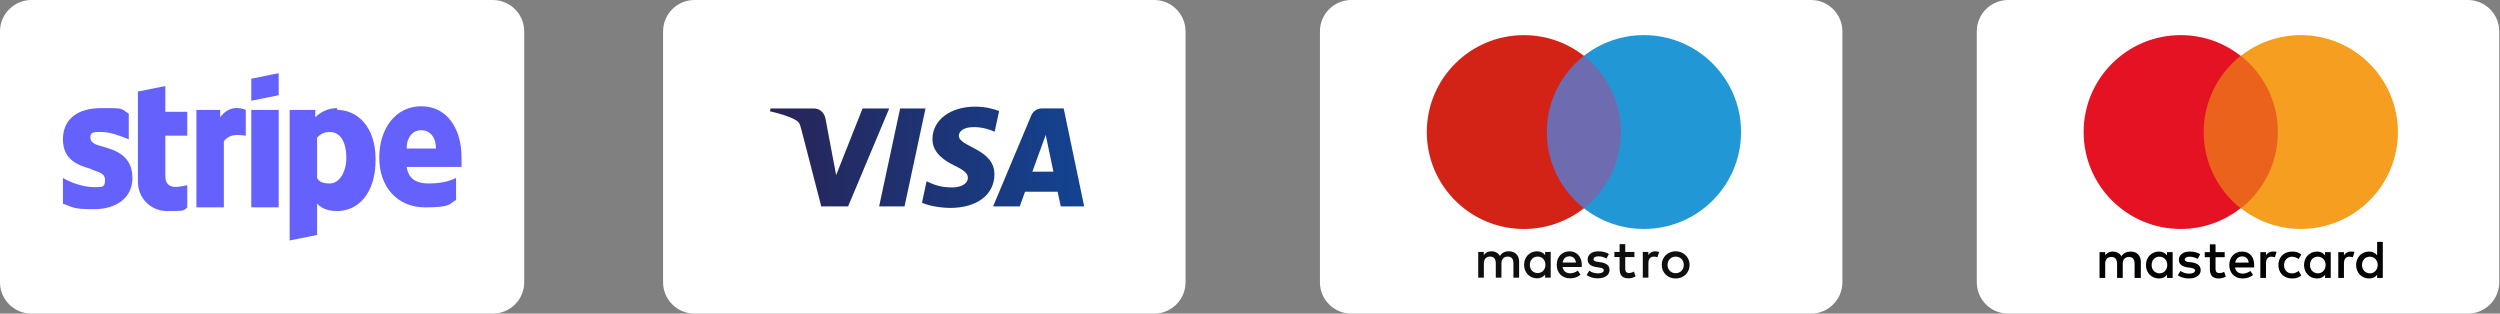
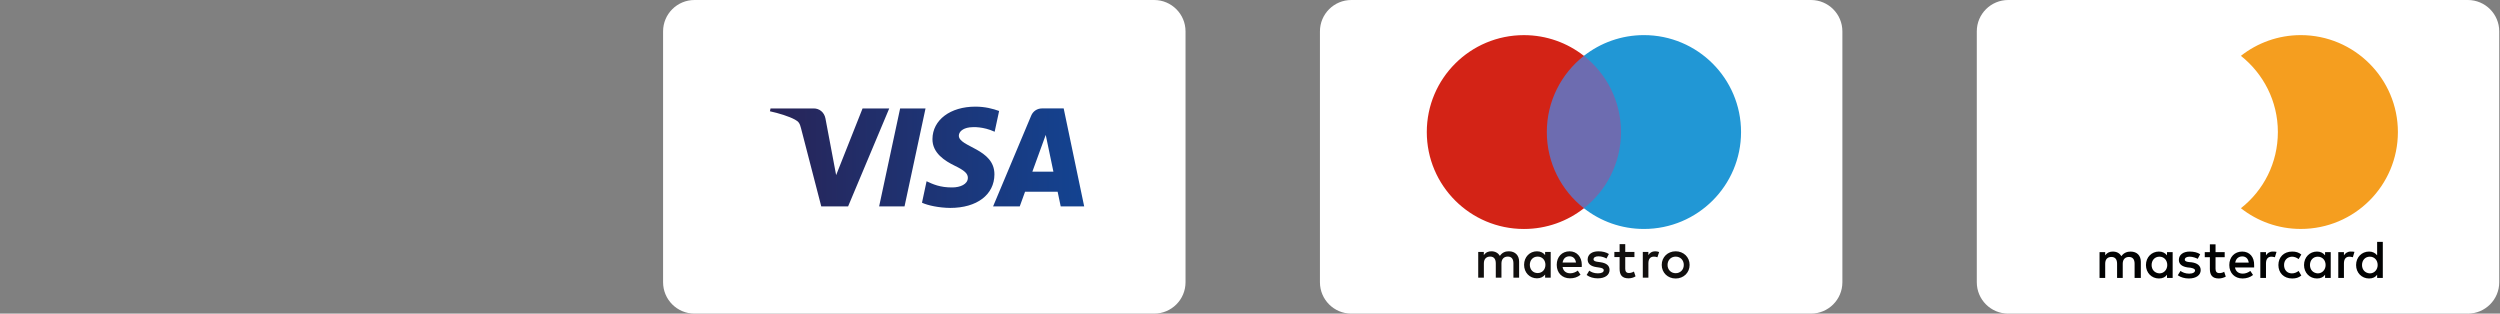
<svg xmlns="http://www.w3.org/2000/svg" width="279" height="35" viewBox="0 0 279 35" fill="none">
  <rect x="0" y="0" width="279" height="35" fill="#808080" stroke="none" />
  <path d="M77.507 0H128.798C130.736 0 132.305 1.567 132.305 3.5V31.5C132.305 33.434 130.736 35 128.798 35H77.507C75.571 35 74 33.434 74 31.5V3.5C74 1.567 75.571 0 77.507 0Z" fill="white" />
  <path d="M99.239 12.101L94.648 23.034H91.653L89.393 14.308C89.256 13.771 89.138 13.575 88.72 13.349C88.039 12.979 86.914 12.633 85.924 12.418L85.991 12.101H90.813C91.427 12.101 91.98 12.509 92.119 13.215L93.313 19.542L96.262 12.101H99.239ZM110.978 19.463C110.991 16.577 106.98 16.419 107.007 15.13C107.017 14.737 107.391 14.321 108.21 14.214C108.615 14.161 109.734 14.12 111.003 14.703L111.502 12.385C110.818 12.138 109.941 11.901 108.85 11.901C106.05 11.901 104.078 13.387 104.062 15.516C104.044 17.09 105.469 17.968 106.543 18.492C107.647 19.027 108.018 19.371 108.013 19.85C108.005 20.582 107.132 20.907 106.317 20.917C104.893 20.94 104.066 20.534 103.406 20.228L102.894 22.624C103.555 22.927 104.778 23.191 106.046 23.204C109.021 23.203 110.968 21.736 110.978 19.463ZM118.375 23.033H120.995L118.707 12.1H116.288C115.744 12.1 115.285 12.415 115.082 12.902L110.829 23.033H113.804L114.396 21.398H118.032L118.375 23.033ZM115.211 19.16L116.703 15.055L117.561 19.16H115.211ZM103.289 12.101L100.945 23.034H98.111L100.455 12.101H103.289Z" fill="url(#paint0_linear_155_637)" />
  <path d="M150.812 0H202.102C204.04 0 205.61 1.567 205.61 3.5V31.5C205.61 33.434 204.042 35 202.102 35H150.812C148.875 35 147.305 33.435 147.305 31.5V3.5C147.305 1.567 148.875 0 150.812 0Z" fill="white" />
  <path d="M181.506 23.238H172.024V6.231H181.506V23.238Z" fill="#6D6CB0" />
  <path d="M172.625 14.737C172.625 11.287 174.244 8.214 176.765 6.234C174.921 4.786 172.595 3.921 170.067 3.921C164.082 3.921 159.23 8.764 159.23 14.738C159.23 20.712 164.083 25.554 170.067 25.554C172.595 25.554 174.922 24.691 176.767 23.241C174.244 21.26 172.625 18.187 172.625 14.737Z" fill="#D32316" />
  <path d="M194.301 14.736C194.301 20.71 189.449 25.552 183.463 25.552C180.934 25.552 178.608 24.689 176.764 23.239C179.285 21.259 180.905 18.184 180.905 14.735C180.905 11.285 179.285 8.211 176.764 6.231C178.61 4.783 180.936 3.918 183.463 3.918C189.449 3.919 194.301 8.763 194.301 14.736Z" fill="#2197D5" />
  <path d="M184.713 28.045C184.84 28.045 185.022 28.069 185.16 28.125L184.967 28.713C184.836 28.658 184.703 28.641 184.574 28.641C184.166 28.641 183.961 28.906 183.961 29.379V30.99H183.336V28.118H183.957V28.467C184.117 28.215 184.354 28.045 184.713 28.045ZM182.401 28.689H181.377V29.986C181.377 30.275 181.48 30.468 181.793 30.468C181.956 30.468 182.161 30.413 182.347 30.306L182.527 30.839C182.329 30.978 182.017 31.062 181.746 31.062C181.005 31.062 180.747 30.666 180.747 29.998V28.69H180.163V28.119H180.747V27.248H181.378V28.119H182.402V28.689H182.401ZM174.387 29.301C174.453 28.887 174.706 28.604 175.153 28.604C175.555 28.604 175.815 28.857 175.882 29.301H174.387ZM176.53 29.555C176.524 28.659 175.971 28.047 175.164 28.047C174.321 28.047 173.731 28.658 173.731 29.555C173.731 30.467 174.344 31.061 175.208 31.061C175.642 31.061 176.038 30.954 176.388 30.661L176.08 30.198C175.839 30.389 175.532 30.499 175.243 30.499C174.84 30.499 174.473 30.311 174.382 29.796H176.521C176.526 29.717 176.53 29.639 176.53 29.555ZM179.283 28.852C179.108 28.743 178.752 28.604 178.386 28.604C178.044 28.604 177.838 28.731 177.838 28.942C177.838 29.132 178.056 29.188 178.325 29.223L178.62 29.266C179.247 29.356 179.626 29.62 179.626 30.125C179.626 30.672 179.144 31.063 178.313 31.063C177.842 31.063 177.411 30.942 177.067 30.69L177.362 30.204C177.574 30.366 177.887 30.505 178.321 30.505C178.747 30.505 178.977 30.378 178.977 30.155C178.977 29.995 178.813 29.903 178.471 29.856L178.174 29.813C177.531 29.723 177.182 29.434 177.182 28.965C177.182 28.395 177.651 28.047 178.38 28.047C178.837 28.047 179.252 28.149 179.553 28.347L179.283 28.852ZM187.004 28.639C186.875 28.639 186.754 28.662 186.645 28.707C186.534 28.752 186.438 28.816 186.358 28.896C186.278 28.978 186.213 29.076 186.167 29.189C186.122 29.302 186.099 29.428 186.099 29.564C186.099 29.701 186.122 29.826 186.167 29.939C186.214 30.052 186.276 30.15 186.358 30.23C186.438 30.312 186.534 30.376 186.645 30.421C186.754 30.464 186.875 30.488 187.004 30.488C187.133 30.488 187.252 30.467 187.363 30.421C187.472 30.375 187.568 30.312 187.65 30.23C187.732 30.15 187.795 30.052 187.841 29.939C187.887 29.826 187.911 29.701 187.911 29.564C187.911 29.428 187.888 29.302 187.841 29.189C187.794 29.076 187.732 28.978 187.65 28.896C187.568 28.816 187.472 28.751 187.363 28.707C187.252 28.662 187.131 28.639 187.004 28.639ZM187.004 28.045C187.227 28.045 187.434 28.084 187.623 28.162C187.812 28.238 187.978 28.346 188.117 28.48C188.256 28.616 188.363 28.776 188.443 28.96C188.521 29.146 188.56 29.346 188.56 29.562C188.56 29.779 188.521 29.98 188.443 30.166C188.363 30.35 188.255 30.51 188.117 30.646C187.978 30.781 187.812 30.888 187.623 30.964C187.434 31.042 187.227 31.08 187.004 31.08C186.779 31.08 186.574 31.042 186.383 30.964C186.192 30.888 186.029 30.78 185.891 30.646C185.754 30.511 185.645 30.349 185.567 30.166C185.489 29.98 185.45 29.779 185.45 29.562C185.45 29.346 185.489 29.146 185.567 28.96C185.645 28.775 185.755 28.616 185.891 28.48C186.03 28.345 186.194 28.238 186.383 28.162C186.572 28.084 186.779 28.045 187.004 28.045ZM170.729 29.555C170.729 29.049 171.061 28.635 171.602 28.635C172.121 28.635 172.469 29.031 172.469 29.555C172.469 30.079 172.12 30.473 171.602 30.473C171.061 30.473 170.729 30.059 170.729 29.555ZM173.059 29.555V28.117H172.434V28.467C172.235 28.208 171.934 28.045 171.526 28.045C170.719 28.045 170.088 28.676 170.088 29.553C170.088 30.431 170.719 31.061 171.526 31.061C171.934 31.061 172.235 30.899 172.434 30.64V30.989H173.059V29.555ZM169.533 30.99V29.187C169.533 28.507 169.099 28.052 168.402 28.044C168.034 28.038 167.654 28.153 167.39 28.556C167.191 28.238 166.877 28.044 166.438 28.044C166.131 28.044 165.83 28.135 165.594 28.472V28.117H164.969V30.99H165.6V29.398C165.6 28.898 165.877 28.634 166.304 28.634C166.72 28.634 166.93 28.904 166.93 29.392V30.99H167.562V29.398C167.562 28.898 167.852 28.634 168.266 28.634C168.694 28.634 168.898 28.904 168.898 29.392V30.99H169.533Z" fill="#110F0E" />
  <path d="M224.118 0H275.409C277.345 0 278.915 1.567 278.915 3.5V31.5C278.915 33.434 277.345 35 275.409 35H224.118C222.18 35 220.61 33.435 220.61 31.5V3.5C220.61 1.567 222.179 0 224.118 0Z" fill="white" />
  <path d="M238.917 31.02V29.217C238.917 28.528 238.497 28.076 237.772 28.076C237.411 28.076 237.02 28.195 236.751 28.586C236.54 28.256 236.237 28.076 235.786 28.076C235.483 28.076 235.182 28.166 234.94 28.498V28.136H234.309V31.02H234.94V29.428C234.94 28.917 235.213 28.676 235.633 28.676C236.055 28.676 236.266 28.947 236.266 29.428V31.02H236.897V29.428C236.897 28.917 237.2 28.676 237.59 28.676C238.012 28.676 238.221 28.947 238.221 29.428V31.02H238.917ZM248.276 28.135H247.255V27.264H246.622V28.135H246.052V28.705H246.622V30.027C246.622 30.688 246.893 31.078 247.616 31.078C247.887 31.078 248.186 30.988 248.397 30.869L248.217 30.328C248.037 30.449 247.826 30.478 247.676 30.478C247.375 30.478 247.254 30.298 247.254 29.997V28.705H248.275V28.135H248.276ZM253.636 28.074C253.275 28.074 253.034 28.256 252.884 28.496V28.135H252.253V31.019H252.884V29.398C252.884 28.917 253.095 28.646 253.488 28.646C253.607 28.646 253.758 28.676 253.879 28.706L254.061 28.106C253.939 28.074 253.757 28.074 253.636 28.074ZM245.54 28.376C245.239 28.165 244.817 28.074 244.366 28.074C243.643 28.074 243.161 28.435 243.161 29.006C243.161 29.488 243.522 29.756 244.153 29.847L244.456 29.877C244.788 29.938 244.968 30.027 244.968 30.178C244.968 30.389 244.728 30.539 244.304 30.539C243.884 30.539 243.554 30.389 243.341 30.238L243.04 30.719C243.372 30.958 243.823 31.079 244.274 31.079C245.118 31.079 245.598 30.688 245.598 30.147C245.598 29.637 245.207 29.366 244.606 29.276L244.303 29.247C244.033 29.216 243.823 29.157 243.823 28.976C243.823 28.765 244.034 28.645 244.366 28.645C244.727 28.645 245.087 28.795 245.266 28.885L245.54 28.376ZM262.337 28.074C261.974 28.074 261.733 28.256 261.583 28.496V28.135H260.952V31.019H261.583V29.398C261.583 28.917 261.794 28.646 262.187 28.646C262.306 28.646 262.457 28.676 262.58 28.706L262.758 28.106C262.638 28.074 262.456 28.074 262.337 28.074ZM254.269 29.578C254.269 30.449 254.871 31.079 255.804 31.079C256.226 31.079 256.527 30.989 256.827 30.75L256.526 30.238C256.286 30.419 256.044 30.509 255.774 30.509C255.26 30.509 254.901 30.148 254.901 29.577C254.901 29.036 255.26 28.675 255.774 28.645C256.044 28.645 256.286 28.735 256.526 28.915L256.827 28.404C256.526 28.165 256.225 28.074 255.804 28.074C254.87 28.074 254.269 28.705 254.269 29.578ZM260.108 29.578V28.135H259.477V28.496C259.266 28.226 258.963 28.074 258.575 28.074C257.762 28.074 257.13 28.705 257.13 29.577C257.13 30.447 257.761 31.078 258.575 31.078C258.995 31.078 259.298 30.928 259.477 30.658V31.018H260.108V29.578ZM257.792 29.578C257.792 29.066 258.124 28.645 258.665 28.645C259.177 28.645 259.538 29.037 259.538 29.578C259.538 30.088 259.175 30.509 258.665 30.509C258.122 30.479 257.792 30.088 257.792 29.578ZM250.233 28.074C249.393 28.074 248.79 28.675 248.79 29.577C248.79 30.478 249.394 31.078 250.265 31.078C250.689 31.078 251.109 30.958 251.439 30.688L251.138 30.237C250.898 30.418 250.599 30.537 250.296 30.537C249.903 30.537 249.513 30.357 249.423 29.846H251.562V29.608C251.591 28.676 251.048 28.074 250.233 28.074ZM250.233 28.615C250.628 28.615 250.897 28.855 250.958 29.306H249.452C249.513 28.916 249.784 28.615 250.233 28.615ZM265.921 29.578V26.994H265.288V28.496C265.077 28.226 264.776 28.074 264.386 28.074C263.572 28.074 262.939 28.705 262.939 29.577C262.939 30.447 263.572 31.078 264.386 31.078C264.806 31.078 265.105 30.928 265.288 30.658V31.018H265.921V29.578ZM263.601 29.578C263.601 29.066 263.931 28.645 264.474 28.645C264.986 28.645 265.347 29.037 265.347 29.578C265.347 30.088 264.986 30.509 264.474 30.509C263.931 30.479 263.601 30.088 263.601 29.578ZM242.468 29.578V28.135H241.837V28.496C241.628 28.226 241.325 28.074 240.933 28.074C240.12 28.074 239.488 28.705 239.488 29.577C239.488 30.447 240.121 31.078 240.933 31.078C241.355 31.078 241.656 30.928 241.837 30.658V31.018H242.468V29.578ZM240.12 29.578C240.12 29.066 240.452 28.645 240.993 28.645C241.505 28.645 241.866 29.037 241.866 29.578C241.866 30.088 241.505 30.509 240.993 30.509C240.454 30.479 240.12 30.088 240.12 29.578Z" fill="#010202" />
-   <path d="M254.812 6.234H245.328V23.238H254.812V6.234Z" fill="#EB621D" />
-   <path d="M245.931 14.735C245.931 11.28 247.558 8.216 250.054 6.233C248.218 4.791 245.9 3.92 243.372 3.92C237.38 3.92 232.534 8.758 232.534 14.735C232.534 20.714 237.38 25.55 243.372 25.55C245.899 25.55 248.218 24.68 250.054 23.237C247.558 21.285 245.931 18.189 245.931 14.735Z" fill="#E41222" />
  <path d="M267.605 14.735C267.605 20.714 262.757 25.55 256.767 25.55C254.242 25.55 251.921 24.681 250.085 23.237C252.612 21.255 254.21 18.188 254.21 14.734C254.21 11.279 252.585 8.215 250.085 6.232C251.921 4.79 254.241 3.919 256.767 3.919C262.757 3.921 267.605 8.788 267.605 14.735Z" fill="#F59E1F" />
  <g clip-path="url(#clip0_155_637)">
    <path d="M3.519 0H54.984C56.929 0 58.503 1.567 58.503 3.5V31.5C58.503 33.434 56.929 35 54.984 35H3.519C1.576 35 0 33.434 0 31.5V3.5C0 1.567 1.576 0 3.519 0Z" fill="white" />
-     <path fill-rule="evenodd" clip-rule="evenodd" d="M31.102 10.628L28.042 11.244V8.782L31.102 8.167V10.628ZM37.632 12.064C36.408 12.064 35.592 12.68 35.184 13.09V12.269H32.327V26.834L35.388 26.218V22.731C35.796 23.141 36.408 23.552 37.632 23.552C39.877 23.552 41.917 21.705 41.917 17.808C41.917 14.116 39.877 12.269 37.632 12.269V12.064ZM36.816 20.475C36 20.475 35.592 20.27 35.388 19.859V15.346C35.796 14.936 36.204 14.731 36.816 14.731C38.04 14.731 38.652 15.962 38.652 17.603C38.652 19.244 37.836 20.475 36.816 20.475ZM51.508 17.603C51.508 14.321 49.876 11.859 47.019 11.859C44.162 11.859 42.325 14.321 42.325 17.603C42.325 20.885 44.366 23.141 47.427 23.141C50.488 23.141 50.08 22.731 50.896 22.321V19.859C50.08 20.27 49.059 20.475 47.835 20.475C46.611 20.475 45.59 20.064 45.386 18.628H51.508C51.508 18.628 51.508 18.423 51.508 18.218C51.508 18.013 51.508 17.603 51.508 17.603ZM45.386 16.577C45.386 15.141 46.203 14.526 47.019 14.526C47.835 14.526 48.651 15.141 48.651 16.577H45.386ZM28.042 12.269H31.102V23.141H28.042V12.269ZM24.573 12.269V13.09C25.593 11.654 27.021 12.064 27.429 12.269V15.141C27.021 15.141 25.797 14.731 24.981 15.757V23.141H21.92V12.269H24.573ZM18.451 9.603L15.39 10.218V20.27C15.39 22.116 16.819 23.552 18.655 23.552C20.491 23.552 20.491 23.552 20.9 23.141V20.68C20.491 20.68 18.451 21.5 18.451 19.654V15.141H20.9V12.475H18.451V9.808V9.603ZM11.105 14.731C10.493 14.731 10.085 14.731 10.085 15.346C10.085 15.962 10.697 16.167 11.513 16.372C12.941 16.782 14.778 17.398 14.778 19.859C14.778 22.116 12.941 23.346 10.493 23.346C8.044 23.346 8.248 23.141 7.024 22.731V19.859C8.044 20.475 9.472 20.885 10.493 20.885C11.513 20.885 11.717 20.885 11.717 20.064C11.717 19.244 10.901 19.244 10.085 18.834C8.656 18.423 7.024 17.808 7.024 15.552C7.024 13.295 8.656 12.064 11.309 12.064C13.962 12.064 13.35 12.064 14.37 12.68V15.552C13.35 15.141 12.329 14.731 11.309 14.731H11.105Z" fill="#6461FC" />
  </g>
  <defs>
    <linearGradient id="paint0_linear_155_637" x1="85.924" y1="17.552" x2="120.995" y2="17.552" gradientUnits="userSpaceOnUse">
      <stop stop-color="#282457" />
      <stop offset="1" stop-color="#134391" />
    </linearGradient>
    <clipPath id="clip0_155_637">
-       <rect width="59" height="35" fill="white" />
-     </clipPath>
+       </clipPath>
  </defs>
</svg>